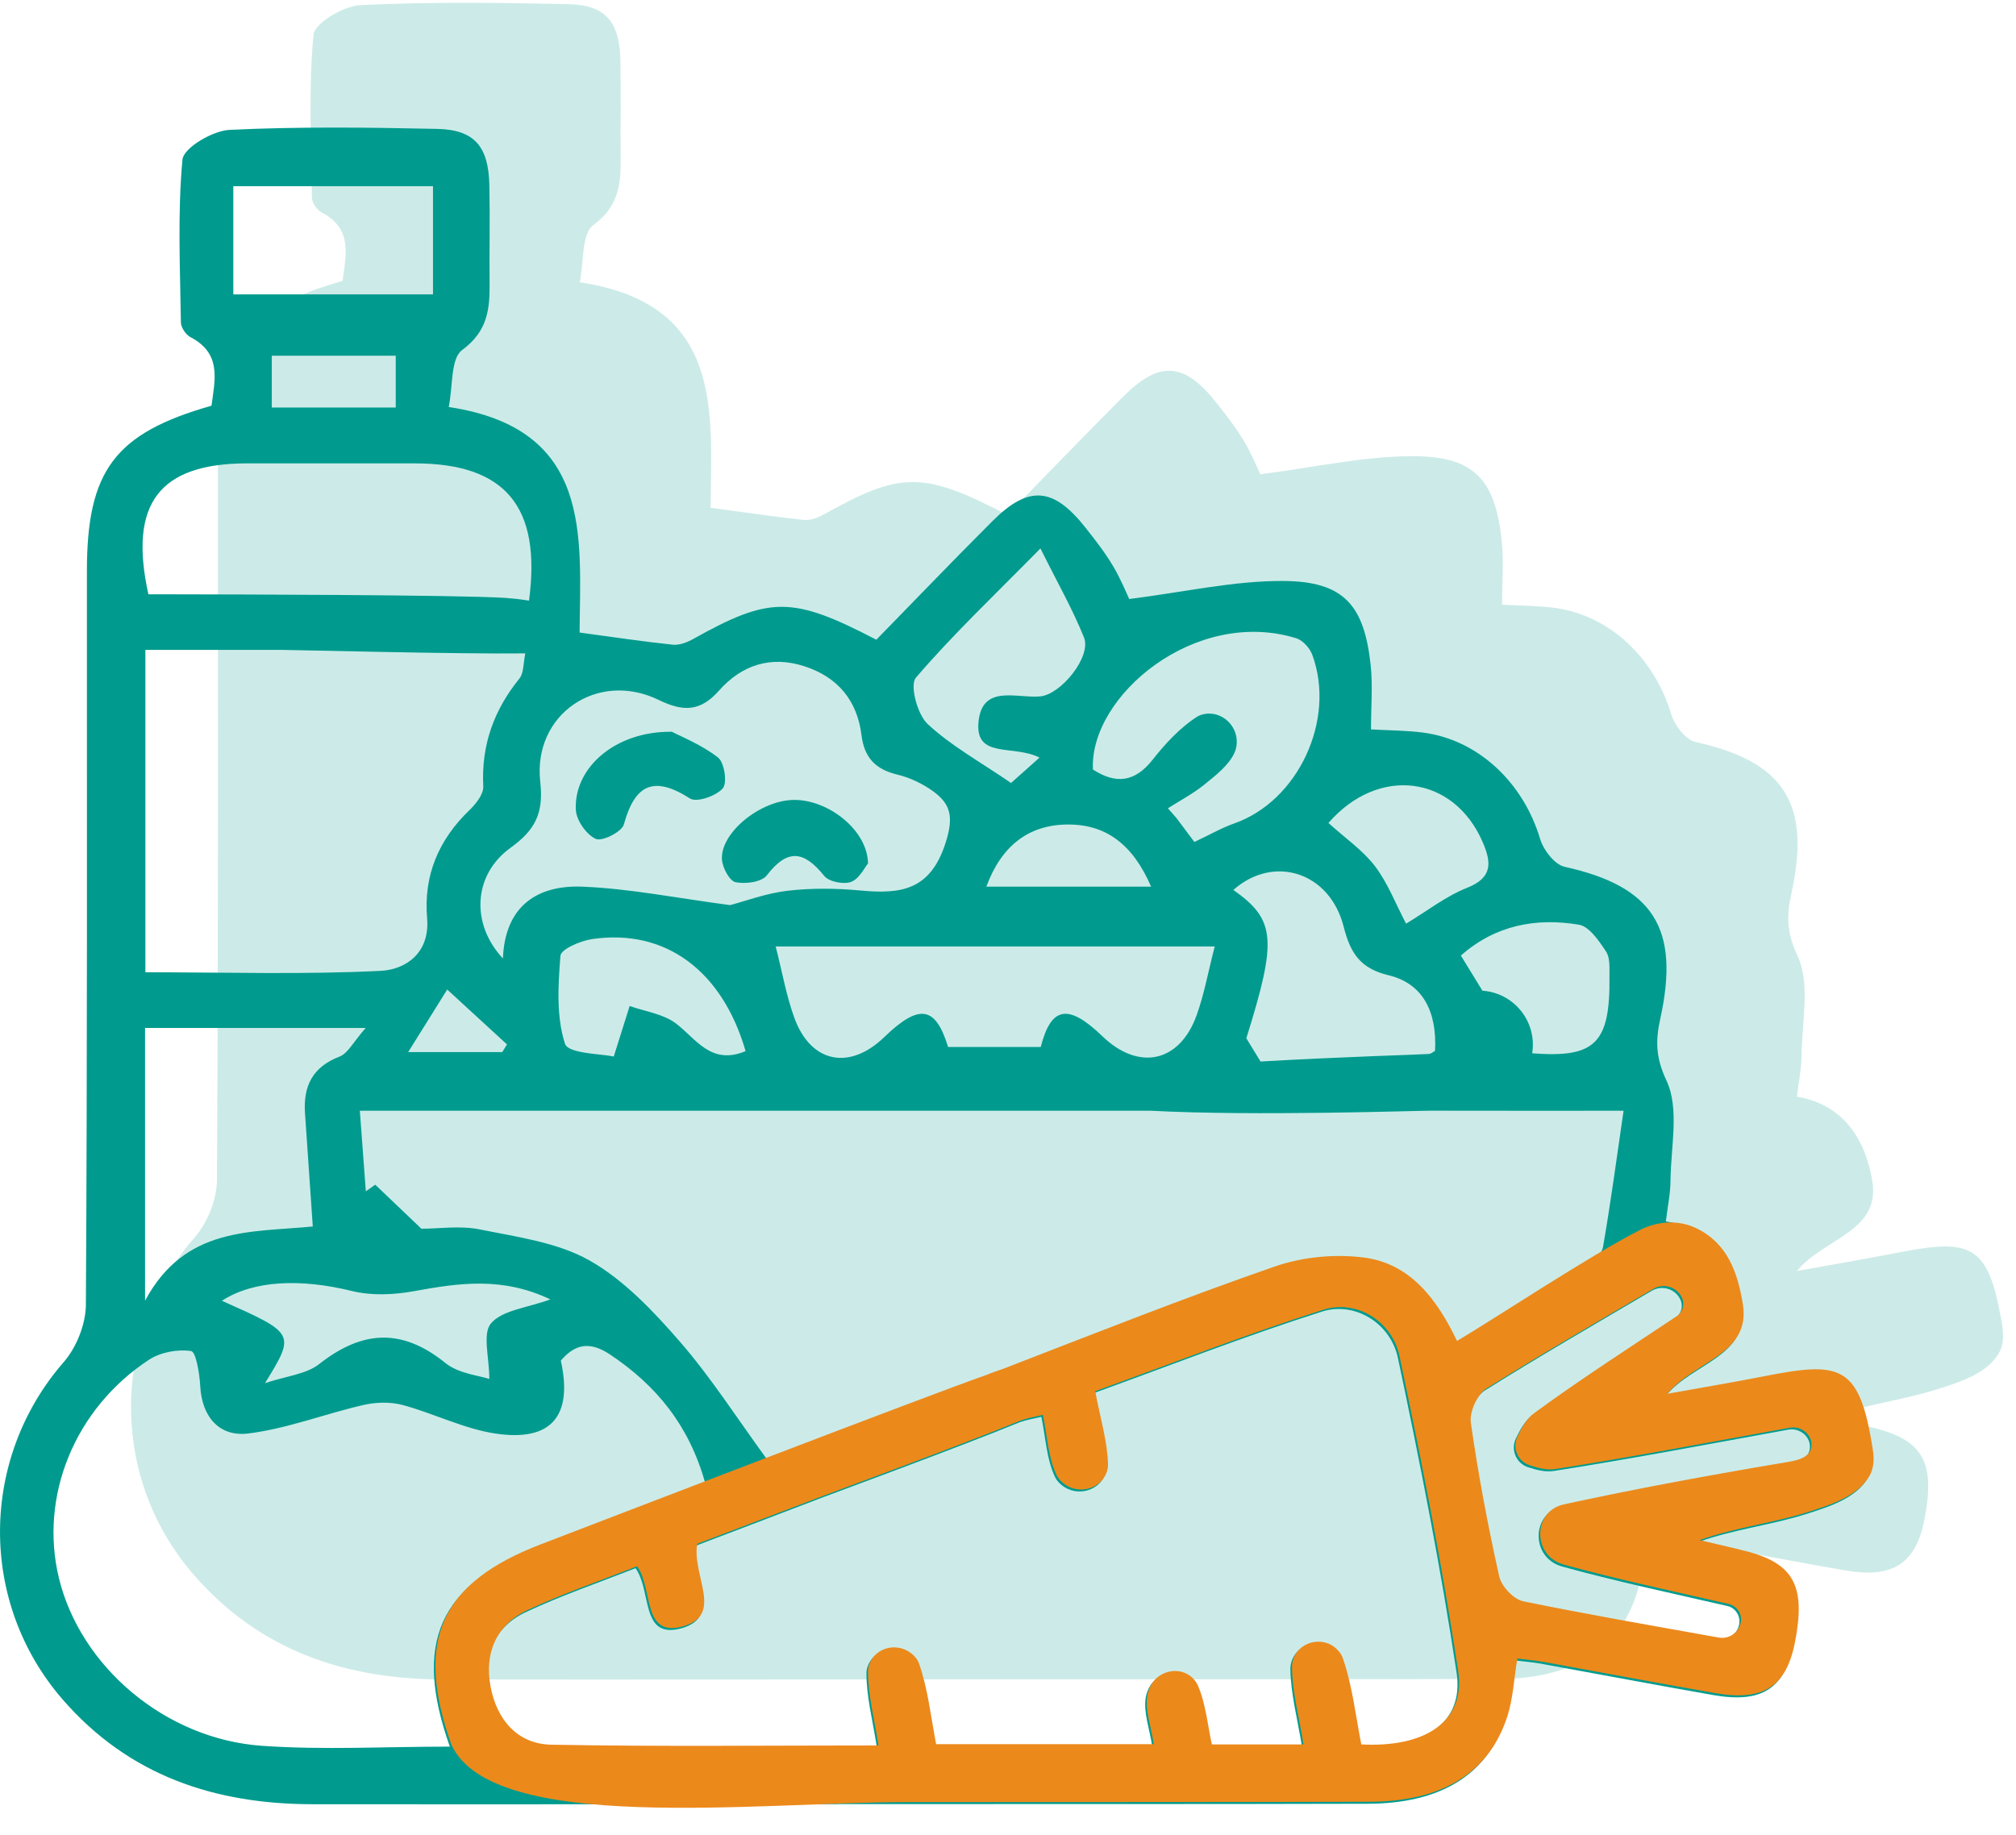
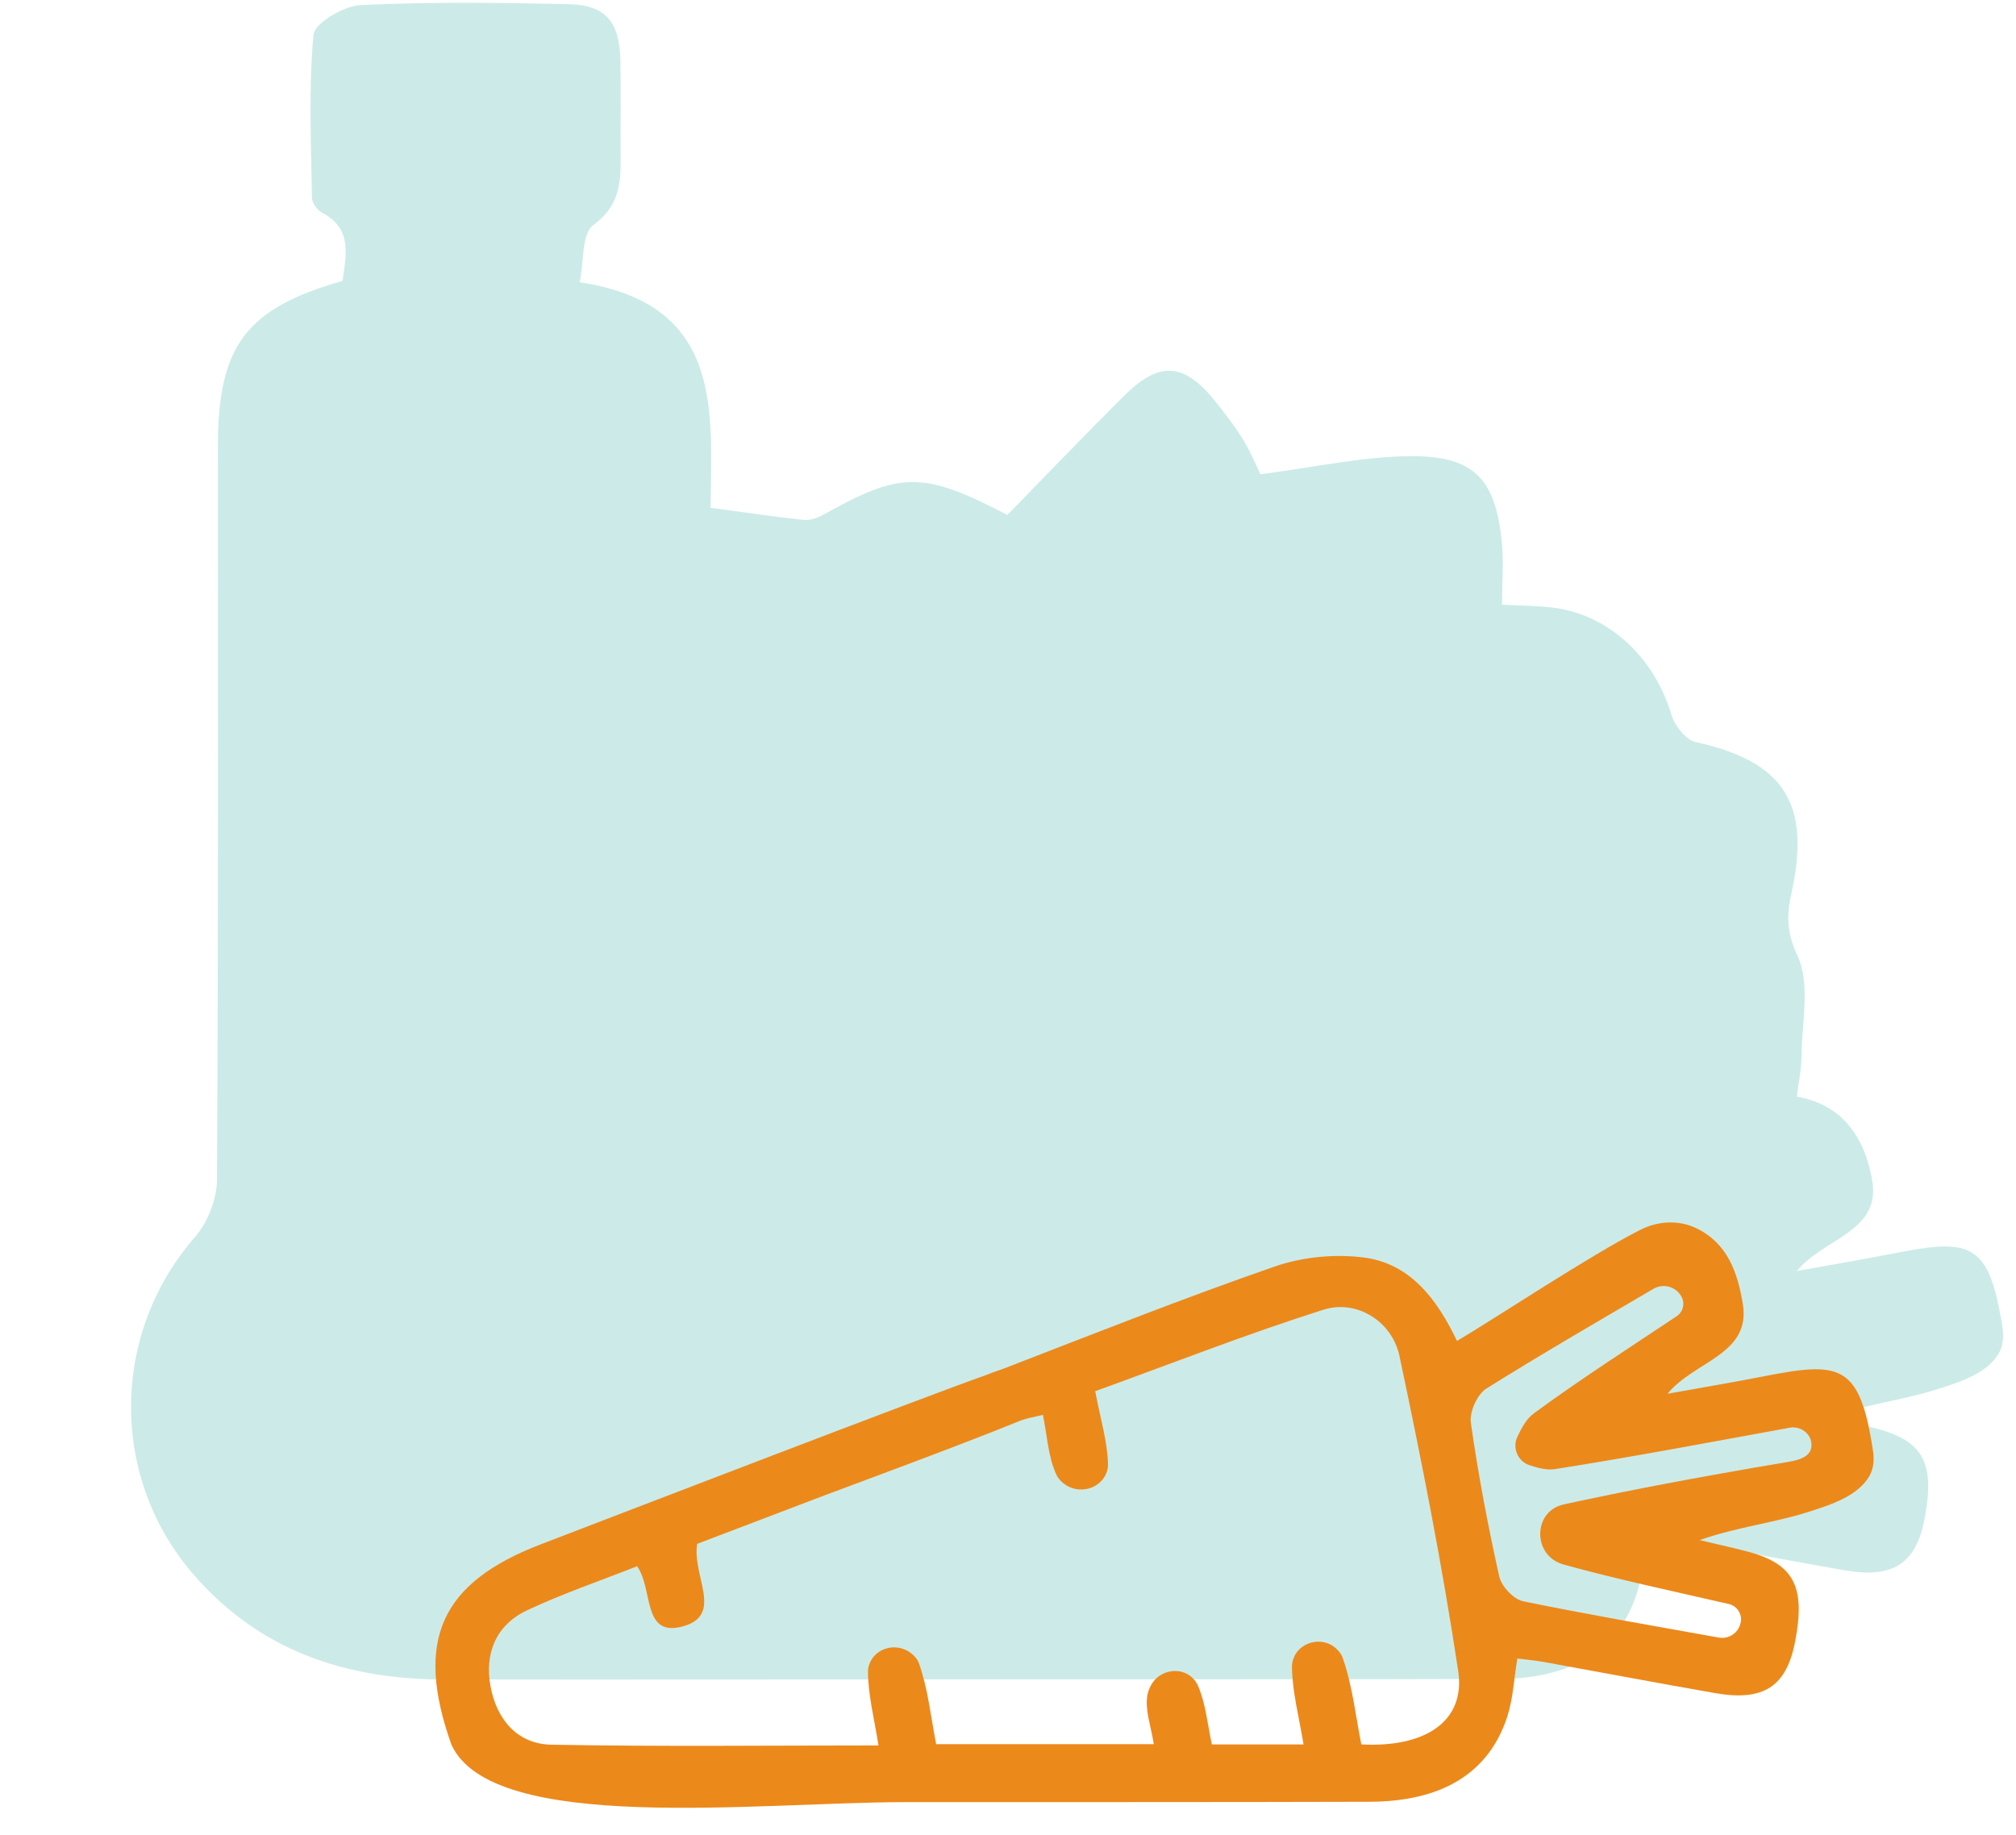
<svg xmlns="http://www.w3.org/2000/svg" width="67px" height="61px" viewBox="0 0 67 61">
  <title>Group 3</title>
  <desc>Created with Sketch.</desc>
  <defs />
  <g id="Empresa" stroke="none" stroke-width="1" fill="none" fill-rule="evenodd">
    <g id="foundation_v2" transform="translate(-250, -1308)">
      <g id="B2_areas" transform="translate(250, 1182)">
        <g id="Group-6" transform="translate(0, 126)">
          <g id="Group-3">
            <path d="M66.44,43.508 C65.995,41.233 65.261,41.208 62.894,41.672 C61.882,41.87 60.865,42.041 59.72,42.248 C60.614,41.154 62.503,40.947 62.224,39.26 C62.005,37.941 61.324,36.728 59.717,36.453 C59.776,35.965 59.87,35.529 59.873,35.093 C59.882,33.974 60.172,32.703 59.741,31.779 C59.374,30.991 59.374,30.439 59.535,29.706 C60.196,26.694 59.286,25.314 56.353,24.666 C56.023,24.593 55.65,24.108 55.542,23.741 C54.979,21.858 53.475,20.436 51.637,20.201 C51.092,20.133 50.54,20.134 49.919,20.099 C49.919,19.34 49.979,18.649 49.908,17.974 C49.697,15.966 49.016,15.178 47.008,15.164 C45.36,15.153 43.71,15.534 41.884,15.764 C41.804,15.598 41.61,15.11 41.344,14.665 C41.077,14.216 40.752,13.799 40.426,13.387 C39.361,12.04 38.54,11.975 37.336,13.177 C36.023,14.486 34.74,15.826 33.479,17.117 C30.672,15.656 29.941,15.668 27.381,17.099 C27.183,17.209 26.928,17.305 26.712,17.282 C25.723,17.178 24.739,17.029 23.616,16.878 C23.642,13.668 24.062,10.105 19.267,9.382 C19.409,8.693 19.327,7.771 19.712,7.487 C20.554,6.87 20.635,6.143 20.627,5.274 C20.616,4.181 20.641,3.09 20.618,1.998 C20.59,0.724 20.122,0.164 18.894,0.138 C16.589,0.087 14.28,0.058 11.98,0.17 C11.42,0.197 10.455,0.767 10.419,1.155 C10.252,2.946 10.341,4.763 10.367,6.569 C10.369,6.737 10.532,6.979 10.686,7.061 C11.732,7.604 11.497,8.485 11.383,9.338 C8.17,10.252 7.242,11.496 7.242,14.836 C7.241,22.965 7.258,31.096 7.21,39.224 C7.206,39.867 6.898,40.641 6.473,41.127 C3.673,44.343 3.638,49.118 6.432,52.339 C8.638,54.882 11.498,55.824 14.751,55.827 C21.302,55.834 27.854,55.824 34.407,55.821 C39.543,55.819 44.679,55.824 49.816,55.809 C52.238,55.803 53.792,54.849 54.398,52.968 C54.59,52.371 54.619,51.721 54.729,51.048 C55.033,51.087 55.311,51.109 55.584,51.157 C57.492,51.502 59.397,51.864 61.306,52.199 C62.909,52.478 63.669,51.981 63.958,50.508 C64.324,48.633 63.919,47.883 62.313,47.474 C61.807,47.346 61.297,47.233 60.79,47.111 C62.001,46.682 63.216,46.547 64.361,46.187 C65.108,45.95 66.044,45.666 66.44,44.964 C66.678,44.541 66.534,43.984 66.44,43.508" id="Fill-1" fill-opacity="0.2" fill="#009B8E" />
-             <path d="M23.994,28.576 C23.931,27.685 25.267,26.605 26.375,26.59 C27.515,26.573 28.83,27.584 28.848,28.702 C28.734,28.835 28.562,29.21 28.287,29.314 C28.04,29.408 27.549,29.311 27.392,29.116 C26.727,28.29 26.18,28.19 25.485,29.097 C25.312,29.322 24.772,29.393 24.445,29.325 C24.245,29.283 24.014,28.848 23.994,28.576 Z M19.137,26.917 C19.07,25.524 20.441,24.301 22.33,24.324 C22.64,24.487 23.314,24.753 23.863,25.18 C24.076,25.346 24.177,26.028 24.021,26.206 C23.799,26.46 23.154,26.684 22.932,26.543 C21.73,25.773 21.101,26.068 20.733,27.407 C20.666,27.652 20.009,27.98 19.8,27.886 C19.486,27.742 19.153,27.265 19.137,26.917 Z M60.15,48.131 C60.131,48.404 59.912,48.569 59.407,48.654 C56.9,49.076 54.397,49.532 51.915,50.073 C51.882,50.08 51.849,50.089 51.817,50.099 C50.928,50.385 50.907,51.656 51.767,52.019 C51.82,52.042 51.874,52.06 51.929,52.076 C53.711,52.566 55.522,52.952 57.402,53.383 C57.681,53.446 57.856,53.722 57.798,54.002 L57.795,54.013 C57.724,54.344 57.403,54.558 57.07,54.499 C54.854,54.102 52.706,53.731 50.571,53.294 C50.254,53.228 49.848,52.798 49.775,52.472 C49.397,50.779 49.074,49.072 48.83,47.355 C48.78,47 49.042,46.414 49.342,46.225 C51.142,45.096 52.983,44.032 54.897,42.906 C55.219,42.718 55.632,42.825 55.819,43.147 L55.824,43.157 C55.956,43.383 55.889,43.673 55.671,43.818 C54.057,44.892 52.459,45.919 50.931,47.042 C50.687,47.221 50.525,47.51 50.378,47.819 C50.2,48.193 50.388,48.64 50.781,48.77 C51.075,48.867 51.365,48.94 51.637,48.897 C54.244,48.488 56.838,47.994 59.431,47.523 C59.808,47.454 60.178,47.748 60.15,48.131 Z M45.19,58.05 C45.003,57.11 44.896,56.106 44.573,55.177 C44.537,55.073 44.472,54.98 44.387,54.894 C43.91,54.41 43.051,54.638 42.904,55.303 C42.89,55.362 42.884,55.422 42.885,55.481 C42.897,56.315 43.122,57.145 43.27,58.051 L40.223,58.051 C40.081,57.399 40.022,56.702 39.759,56.093 C39.736,56.042 39.708,55.993 39.674,55.947 C39.29,55.427 38.477,55.532 38.185,56.109 C38.134,56.212 38.096,56.316 38.078,56.425 C37.997,56.914 38.201,57.45 38.293,58.043 L31.06,58.043 C30.883,57.139 30.791,56.208 30.487,55.351 C30.45,55.245 30.378,55.152 30.284,55.066 C29.817,54.638 29.042,54.799 28.834,55.397 C28.809,55.469 28.795,55.539 28.795,55.61 C28.793,56.398 29.004,57.187 29.143,58.085 C25.451,58.085 21.861,58.126 18.273,58.06 C17.132,58.039 16.453,57.212 16.25,56.121 C16.044,55.021 16.436,54.076 17.47,53.591 C18.664,53.031 19.92,52.602 21.121,52.128 C21.67,52.893 21.276,54.514 22.658,54.122 C24.006,53.739 22.944,52.454 23.118,51.384 C24.458,50.874 25.91,50.324 27.361,49.767 C27.629,49.665 31.948,48.075 33.858,47.29 C33.884,47.28 33.909,47.27 33.934,47.262 C34.122,47.196 34.322,47.166 34.609,47.097 C34.752,47.793 34.781,48.507 35.063,49.099 C35.111,49.201 35.19,49.289 35.286,49.367 C35.795,49.784 36.597,49.555 36.753,48.918 C36.766,48.863 36.773,48.808 36.772,48.754 C36.758,48.001 36.525,47.251 36.346,46.31 C38.878,45.394 41.379,44.411 43.934,43.599 C45.029,43.253 46.213,43.978 46.459,45.142 C47.194,48.616 47.882,52.104 48.41,55.613 C48.657,57.258 47.352,58.163 45.19,58.05 Z M14.95,58.059 C12.818,58.059 10.753,58.176 8.706,58.032 C5.483,57.806 2.67,55.391 1.958,52.456 C1.301,49.744 2.474,46.828 4.95,45.2 C5.332,44.949 5.904,44.843 6.351,44.91 C6.513,44.934 6.633,45.666 6.655,46.08 C6.712,47.124 7.31,47.768 8.256,47.65 C9.548,47.488 10.797,46.998 12.076,46.703 C12.491,46.608 12.972,46.594 13.379,46.703 C14.423,46.983 15.421,47.498 16.475,47.654 C18.327,47.928 19.044,47.068 18.639,45.228 C19.108,44.676 19.598,44.575 20.273,45.024 C21.812,46.05 22.902,47.383 23.435,49.291 C21.594,49.995 19.759,50.694 17.925,51.398 C14.598,52.675 13.717,54.586 14.95,58.059 Z M8.205,15.403 C10.064,15.401 11.924,15.402 13.783,15.403 C16.792,15.404 17.998,16.837 17.581,19.967 C17.27,19.913 16.97,19.887 16.801,19.875 C15.271,19.772 7.395,19.758 5.86,19.756 L4.932,19.756 C4.266,16.739 5.296,15.407 8.205,15.403 Z M9.033,13.546 L13.152,13.546 L13.152,11.825 L9.033,11.825 L9.033,13.546 Z M7.754,9.786 L14.39,9.786 L14.39,6.189 L7.754,6.189 L7.754,9.786 Z M21.888,23.265 C22.714,23.668 23.277,23.655 23.897,22.955 C24.651,22.105 25.617,21.784 26.741,22.149 C27.85,22.511 28.489,23.293 28.63,24.433 C28.723,25.185 29.093,25.572 29.818,25.747 C30.236,25.847 30.657,26.047 31.007,26.299 C31.606,26.733 31.697,27.165 31.426,28.015 C30.919,29.605 29.928,29.725 28.596,29.601 C27.795,29.526 26.973,29.516 26.176,29.609 C25.463,29.692 24.77,29.955 24.264,30.087 C22.489,29.853 20.928,29.537 19.356,29.473 C17.867,29.414 16.783,30.107 16.714,31.86 C15.64,30.711 15.723,29.078 16.968,28.181 C17.789,27.589 18.072,27.033 17.955,25.99 C17.702,23.748 19.856,22.277 21.888,23.265 Z M30.439,22.527 C31.663,21.097 33.037,19.797 34.578,18.231 C35.138,19.358 35.647,20.248 36.025,21.19 C36.281,21.828 35.261,23.086 34.567,23.149 C33.794,23.221 32.646,22.735 32.52,23.99 C32.395,25.24 33.679,24.738 34.547,25.184 C34.127,25.558 33.796,25.853 33.601,26.027 C32.553,25.308 31.597,24.785 30.826,24.063 C30.486,23.745 30.229,22.771 30.439,22.527 Z M38.256,29.473 L32.781,29.473 C33.281,28.106 34.195,27.42 35.468,27.407 C36.731,27.395 37.637,28.041 38.256,29.473 Z M43.082,21.217 C43.299,21.284 43.531,21.545 43.613,21.768 C44.407,23.93 43.14,26.627 41.022,27.37 C40.609,27.515 40.223,27.739 39.694,27.988 C39.477,27.699 39.286,27.444 39.096,27.189 L38.814,26.869 C39.223,26.607 39.659,26.379 40.033,26.075 C40.407,25.77 40.833,25.443 41.024,25.029 C41.053,24.969 41.072,24.904 41.086,24.836 C41.216,24.183 40.621,23.586 39.975,23.747 C39.902,23.764 39.835,23.792 39.775,23.83 C39.211,24.195 38.725,24.722 38.303,25.258 C37.712,26.006 37.081,26.071 36.323,25.579 C36.202,23.136 39.724,20.178 43.082,21.217 Z M44.656,30.806 C44.879,31.683 45.204,32.191 46.146,32.418 C47.281,32.689 47.762,33.62 47.692,34.93 C47.628,34.966 47.562,35.028 47.492,35.034 C47.181,35.058 44.602,35.128 41.893,35.286 C41.757,35.062 41.603,34.811 41.421,34.513 C42.444,31.238 42.402,30.577 40.99,29.583 C42.323,28.398 44.194,28.981 44.656,30.806 Z M49.272,27.985 C49.562,28.652 49.625,29.171 48.754,29.513 C48.059,29.787 47.448,30.271 46.73,30.703 C46.377,30.031 46.12,29.347 45.695,28.791 C45.289,28.26 44.707,27.861 44.149,27.356 C45.812,25.445 48.31,25.771 49.272,27.985 Z M52.474,30.738 C52.82,30.796 53.141,31.276 53.375,31.629 C53.515,31.838 53.486,32.175 53.489,32.456 C53.518,34.696 53.002,35.172 50.921,35.012 L50.924,34.991 C51.075,33.974 50.346,33.038 49.321,32.936 C49.304,32.934 49.286,32.933 49.267,32.931 C49.162,32.76 48.872,32.287 48.551,31.764 C49.696,30.753 51.047,30.499 52.474,30.738 Z M39.765,33.758 C39.196,35.324 37.839,35.604 36.637,34.445 C35.482,33.332 34.928,33.476 34.588,34.802 L31.509,34.802 C31.095,33.462 30.57,33.332 29.384,34.477 C28.24,35.582 26.962,35.34 26.411,33.864 C26.136,33.125 26.003,32.333 25.779,31.461 L40.37,31.461 C40.153,32.299 40.021,33.051 39.765,33.758 Z M18.626,31.769 C18.643,31.553 19.29,31.273 19.675,31.217 C22.096,30.857 24.001,32.252 24.779,34.941 C23.629,35.418 23.148,34.542 22.462,34.019 C22.045,33.702 21.444,33.625 20.926,33.44 C20.774,33.92 20.624,34.399 20.397,35.12 C20.001,35.029 18.886,35.028 18.779,34.699 C18.484,33.795 18.548,32.748 18.626,31.769 Z M12.153,34.17 C11.744,34.633 11.565,35.013 11.282,35.123 C10.374,35.472 10.073,36.117 10.137,37.018 C10.223,38.252 10.307,39.486 10.395,40.769 C8.338,40.973 6.156,40.759 4.821,43.234 L4.821,34.17 L12.153,34.17 Z M16.849,34.717 C16.797,34.803 16.744,34.888 16.692,34.973 L13.565,34.973 C14.024,34.238 14.404,33.63 14.863,32.893 C15.688,33.651 16.269,34.184 16.849,34.717 Z M17.456,21.719 C17.39,22.077 17.404,22.381 17.262,22.555 C16.411,23.608 15.991,24.772 16.061,26.138 C16.075,26.396 15.818,26.722 15.602,26.929 C14.575,27.915 14.073,29.108 14.194,30.519 C14.294,31.683 13.481,32.23 12.652,32.272 C10.08,32.4 7.497,32.319 4.832,32.319 L4.832,21.603 C6.359,21.603 7.842,21.604 9.325,21.602 C9.654,21.602 15.217,21.746 17.456,21.719 Z M16.262,45.837 C15.919,45.721 15.241,45.663 14.804,45.308 C13.354,44.134 12.033,44.221 10.607,45.343 C10.176,45.682 9.52,45.738 8.807,45.977 C9.82,44.328 9.82,44.328 7.375,43.239 C8.43,42.553 9.997,42.496 11.695,42.914 C12.352,43.076 13.1,43.041 13.774,42.917 C15.251,42.647 16.697,42.433 18.291,43.193 C17.513,43.477 16.703,43.546 16.321,43.985 C16.025,44.325 16.262,45.13 16.262,45.837 Z M33.371,45.532 C33.175,45.608 32.95,45.677 32.743,45.763 C30.75,46.461 26.006,48.323 25.493,48.513 C24.496,47.147 23.635,45.794 22.595,44.597 C21.715,43.585 20.742,42.553 19.598,41.902 C18.527,41.295 17.189,41.119 15.946,40.867 C15.289,40.734 14.583,40.844 14.005,40.844 C13.492,40.354 12.981,39.867 12.471,39.38 C12.366,39.453 12.263,39.527 12.158,39.6 C12.097,38.767 12.034,37.935 11.959,36.922 L13.431,36.922 L38.253,36.922 C41.73,37.107 47.079,36.918 47.569,36.92 C49.62,36.925 51.671,36.922 53.958,36.922 C53.722,38.538 53.527,40.002 53.274,41.455 C53.234,41.682 52.962,41.92 52.737,42.055 C51.323,42.913 49.892,43.743 48.37,44.639 C47.711,43.258 46.819,42.061 45.265,41.864 C44.306,41.743 43.234,41.847 42.321,42.163 C39.31,43.206 36.345,44.382 33.371,45.532 Z M62.086,47.655 C61.64,45.38 60.906,45.355 58.539,45.82 C57.527,46.018 56.511,46.188 55.365,46.395 C56.259,45.302 58.148,45.095 57.869,43.407 C57.65,42.088 56.969,40.876 55.363,40.6 C55.422,40.112 55.515,39.677 55.518,39.241 C55.528,38.121 55.818,36.851 55.387,35.927 C55.018,35.139 55.019,34.587 55.18,33.854 C55.841,30.841 54.931,29.462 51.999,28.813 C51.669,28.741 51.296,28.257 51.186,27.89 C50.624,26.007 49.12,24.584 47.282,24.35 C46.738,24.28 46.184,24.281 45.564,24.246 C45.564,23.487 45.625,22.797 45.554,22.121 C45.342,20.114 44.661,19.325 42.653,19.312 C41.006,19.302 39.355,19.682 37.529,19.912 C37.449,19.745 37.255,19.258 36.989,18.812 C36.722,18.363 36.397,17.946 36.072,17.535 C35.006,16.187 34.184,16.122 32.981,17.324 C31.669,18.635 30.385,19.974 29.124,21.265 C26.317,19.805 25.586,19.816 23.027,21.246 C22.829,21.357 22.573,21.453 22.357,21.43 C21.368,21.326 20.384,21.178 19.262,21.026 C19.287,17.816 19.707,14.253 14.913,13.529 C15.055,12.841 14.973,11.918 15.358,11.636 C16.199,11.018 16.28,10.29 16.271,9.422 C16.261,8.33 16.286,7.237 16.263,6.145 C16.235,4.871 15.766,4.312 14.539,4.285 C12.235,4.235 9.926,4.206 7.626,4.317 C7.066,4.345 6.1,4.915 6.064,5.305 C5.898,7.096 5.986,8.911 6.012,10.718 C6.014,10.887 6.177,11.128 6.331,11.208 C7.378,11.753 7.141,12.632 7.029,13.486 C3.815,14.4 2.888,15.644 2.888,18.984 C2.887,27.113 2.903,35.243 2.854,43.372 C2.85,44.015 2.543,44.788 2.118,45.276 C-0.681,48.49 -0.716,53.266 2.078,56.487 C4.284,59.03 7.143,59.972 10.395,59.974 C16.947,59.981 23.5,59.972 30.052,59.969 C35.188,59.967 40.325,59.972 45.462,59.958 C47.883,59.951 49.436,58.997 50.043,57.116 C50.236,56.519 50.264,55.869 50.375,55.196 C50.679,55.234 50.956,55.257 51.229,55.305 C53.137,55.651 55.042,56.013 56.952,56.347 C58.554,56.627 59.314,56.129 59.602,54.655 C59.969,52.781 59.563,52.03 57.959,51.622 C57.452,51.494 56.942,51.38 56.434,51.259 C57.645,50.83 58.862,50.696 60.007,50.334 C60.754,50.097 61.69,49.814 62.086,49.111 C62.323,48.688 62.179,48.132 62.086,47.655 Z" id="Fill-3" fill="#009B8E" />
            <path d="M59.459,48.59 C56.952,49.011 54.449,49.468 51.967,50.008 C51.934,50.016 51.901,50.025 51.869,50.035 C50.98,50.319 50.959,51.59 51.819,51.955 C51.872,51.977 51.926,51.995 51.98,52.011 C53.763,52.502 55.574,52.886 57.454,53.318 C57.732,53.382 57.908,53.657 57.85,53.938 L57.847,53.947 C57.776,54.279 57.456,54.493 57.123,54.434 C54.906,54.036 52.758,53.666 50.623,53.228 C50.306,53.163 49.9,52.733 49.827,52.407 C49.449,50.715 49.126,49.007 48.882,47.291 C48.832,46.935 49.094,46.349 49.394,46.16 C51.194,45.031 53.035,43.967 54.949,42.842 C55.271,42.653 55.684,42.761 55.871,43.083 L55.876,43.092 C56.008,43.319 55.94,43.608 55.723,43.752 C54.11,44.828 52.511,45.855 50.982,46.977 C50.739,47.154 50.577,47.444 50.431,47.755 C50.252,48.129 50.439,48.575 50.833,48.705 C51.127,48.803 51.417,48.876 51.688,48.833 C54.296,48.423 56.89,47.929 59.482,47.458 C59.86,47.389 60.23,47.684 60.202,48.066 C60.183,48.34 59.964,48.505 59.459,48.59 M45.242,57.986 C45.055,57.045 44.948,56.041 44.625,55.111 C44.589,55.008 44.523,54.916 44.438,54.83 C43.962,54.344 43.103,54.574 42.956,55.237 C42.942,55.297 42.936,55.358 42.937,55.416 C42.949,56.249 43.174,57.081 43.322,57.986 L40.275,57.986 C40.133,57.334 40.074,56.636 39.811,56.028 C39.788,55.977 39.76,55.928 39.726,55.882 C39.342,55.361 38.529,55.467 38.238,56.044 C38.187,56.148 38.147,56.252 38.13,56.359 C38.049,56.849 38.253,57.386 38.345,57.977 L31.112,57.977 C30.935,57.075 30.843,56.144 30.539,55.285 C30.502,55.181 30.43,55.087 30.336,55.002 C29.869,54.572 29.094,54.734 28.886,55.333 C28.861,55.403 28.847,55.474 28.847,55.545 C28.845,56.334 29.056,57.123 29.195,58.02 C25.504,58.02 21.913,58.062 18.325,57.995 C17.184,57.974 16.505,57.148 16.302,56.056 C16.096,54.956 16.488,54.011 17.521,53.526 C18.716,52.965 19.972,52.538 21.173,52.063 C21.722,52.828 21.328,54.45 22.71,54.057 C24.058,53.675 22.996,52.389 23.17,51.319 C24.51,50.809 25.963,50.258 27.413,49.703 C27.681,49.6 32,48.01 33.91,47.224 C33.936,47.215 33.961,47.206 33.986,47.197 C34.174,47.132 34.374,47.102 34.661,47.032 C34.804,47.728 34.833,48.441 35.115,49.035 C35.164,49.136 35.242,49.224 35.338,49.303 C35.847,49.719 36.649,49.49 36.805,48.852 C36.818,48.797 36.825,48.742 36.824,48.69 C36.81,47.935 36.577,47.187 36.398,46.245 C38.93,45.328 41.431,44.346 43.986,43.535 C45.081,43.188 46.265,43.913 46.511,45.078 C47.246,48.55 47.934,52.038 48.462,55.548 C48.709,57.194 47.404,58.099 45.242,57.986 M62.25,48.245 C61.808,45.322 61.167,45.249 58.591,45.755 C57.579,45.953 56.563,46.123 55.417,46.33 C56.311,45.236 58.2,45.029 57.921,43.343 C57.747,42.295 57.415,41.331 56.377,40.828 C55.789,40.542 55.093,40.586 54.51,40.882 C52.854,41.722 49.634,43.861 48.422,44.574 C47.763,43.194 46.871,41.995 45.317,41.8 C44.358,41.678 43.286,41.781 42.373,42.097 C39.362,43.142 36.397,44.318 33.423,45.468 C33.227,45.544 33.002,45.611 32.796,45.699 C30.802,46.397 19.811,50.63 17.977,51.333 C14.65,52.609 13.769,54.522 15.002,57.993 C16.363,60.977 25.158,59.906 30.104,59.904 C35.24,59.901 40.377,59.907 45.514,59.892 C47.935,59.886 49.488,58.932 50.096,57.051 C50.288,56.455 50.315,55.804 50.427,55.13 C50.73,55.169 51.008,55.193 51.281,55.24 C53.189,55.586 55.094,55.947 57.004,56.281 C58.605,56.562 59.366,56.063 59.654,54.59 C60.021,52.717 59.615,51.965 58.011,51.557 C57.505,51.428 56.994,51.315 56.486,51.194 C57.697,50.766 58.914,50.63 60.059,50.27 C60.8,50.033 61.728,49.754 62.129,49.062 C62.269,48.819 62.291,48.522 62.25,48.245" id="Fill-5" fill="#EC891B" />
          </g>
        </g>
      </g>
    </g>
  </g>
</svg>